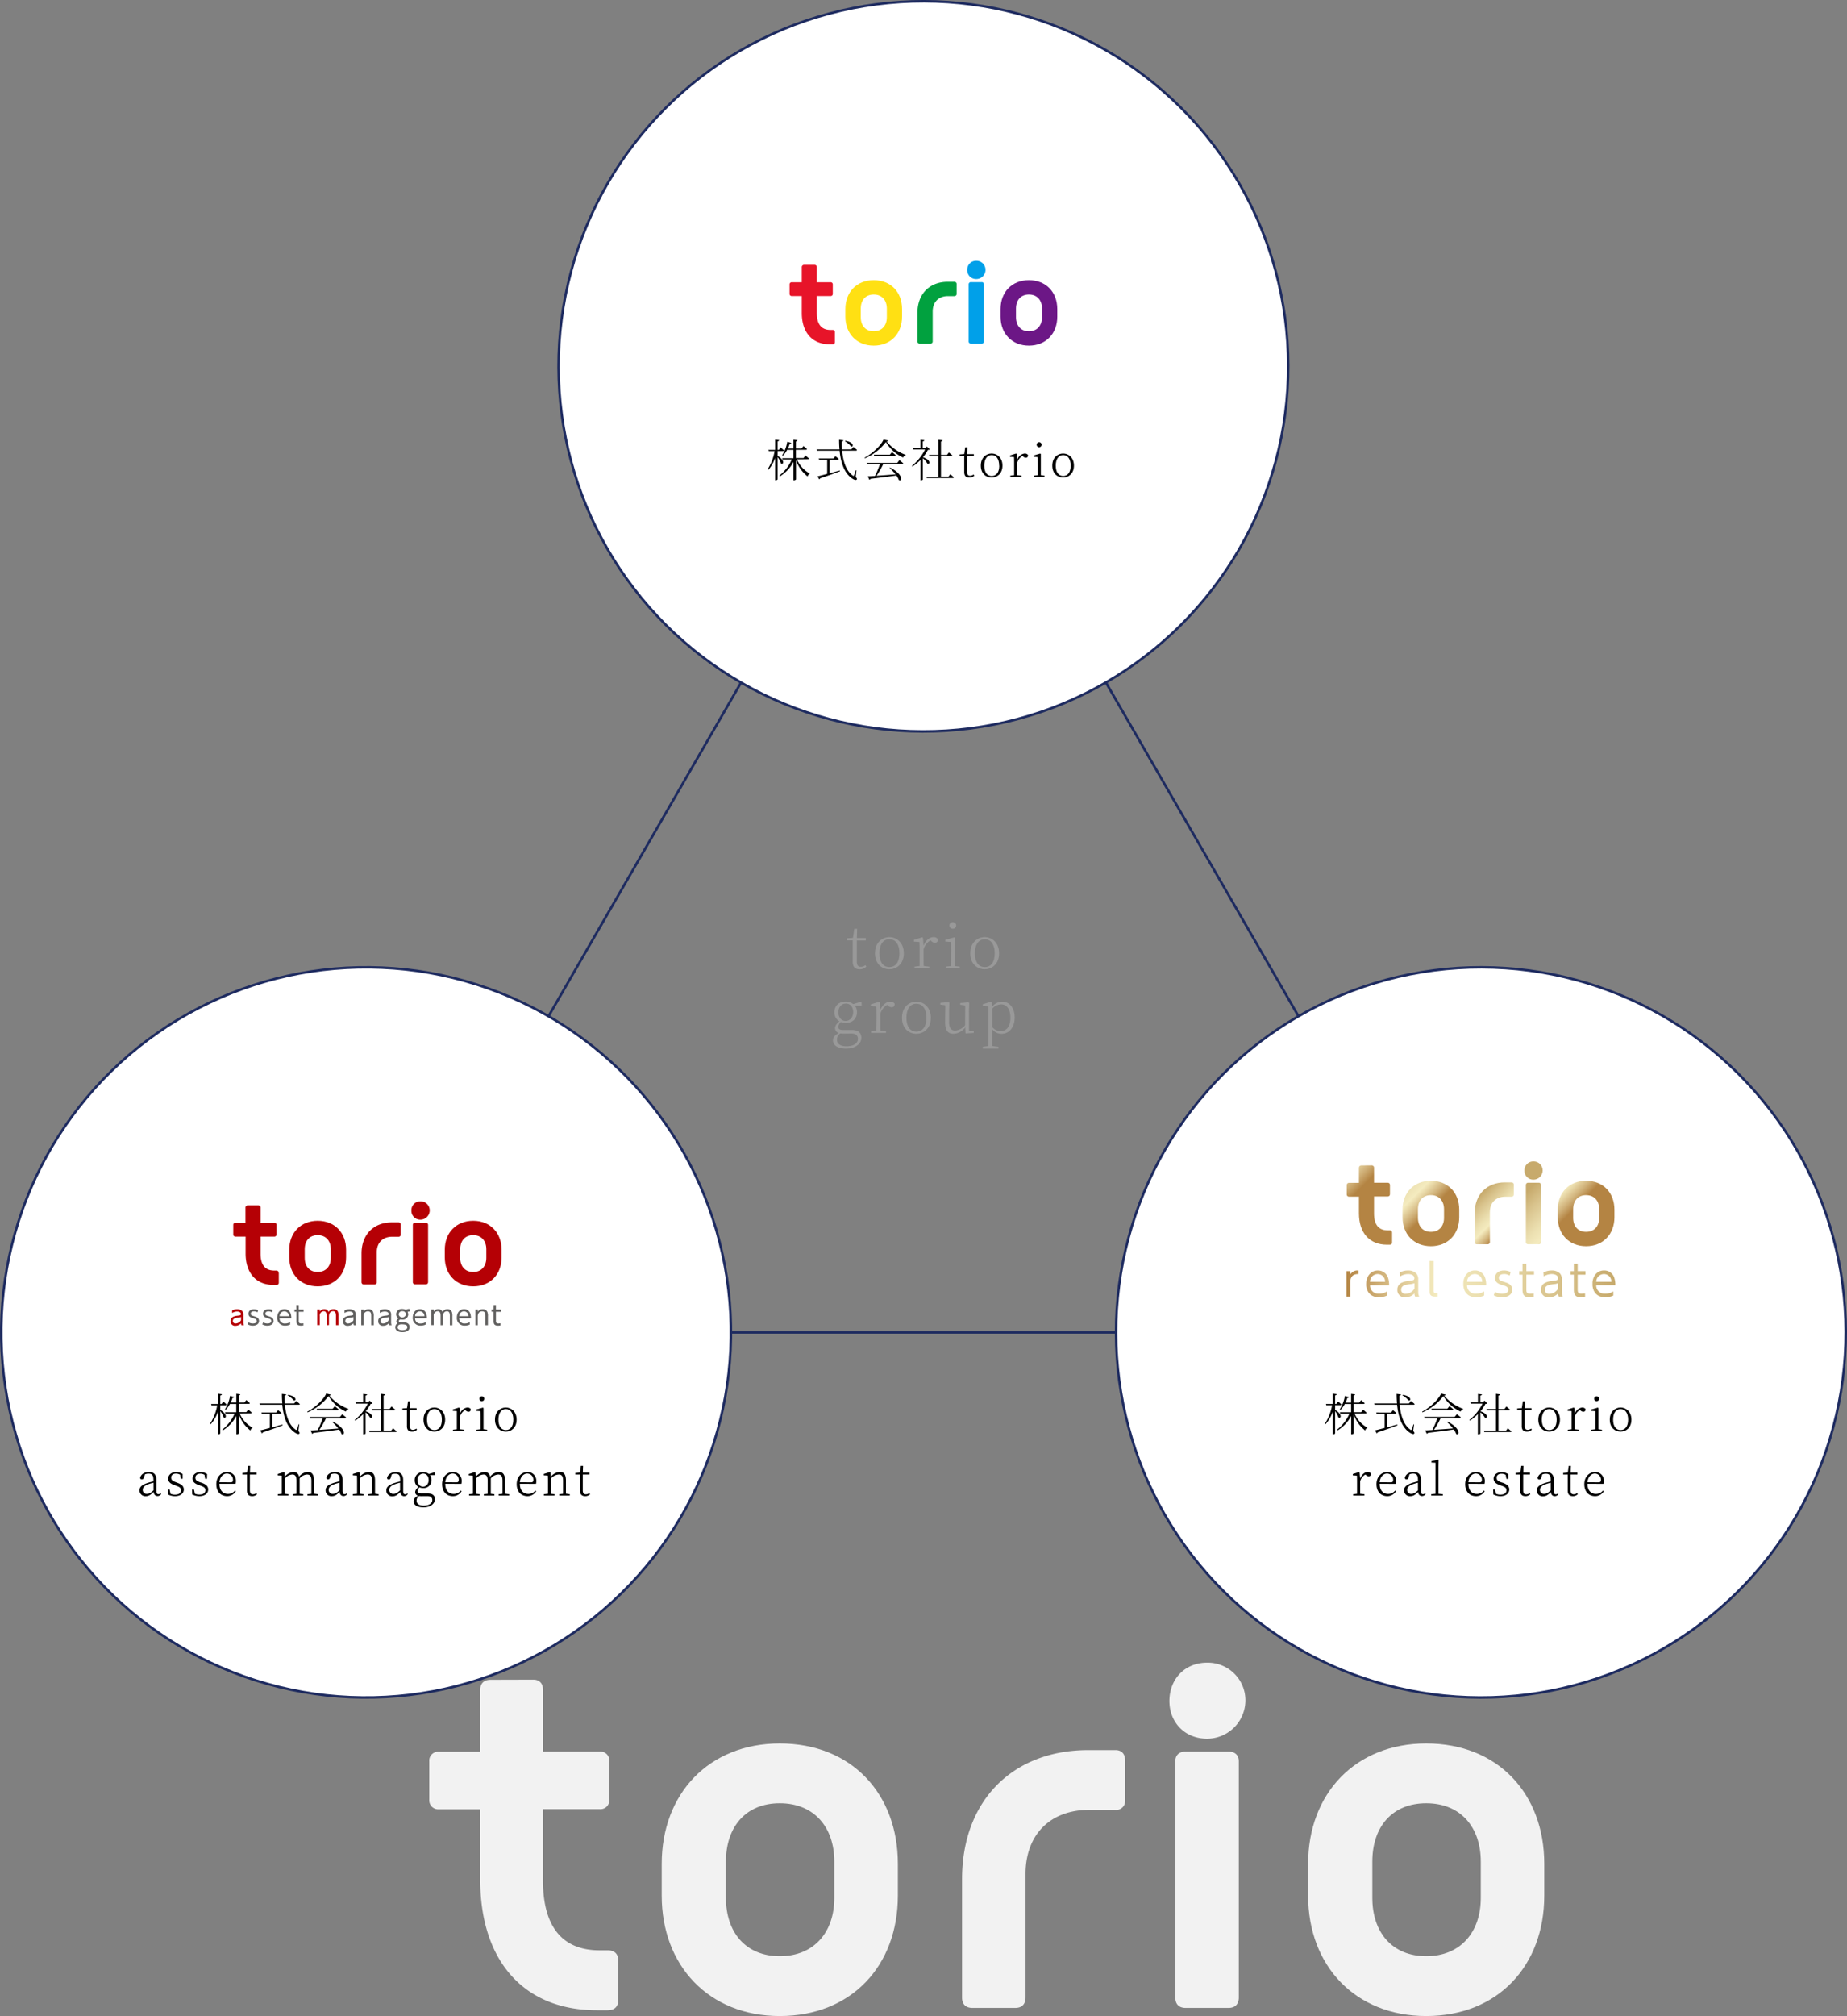
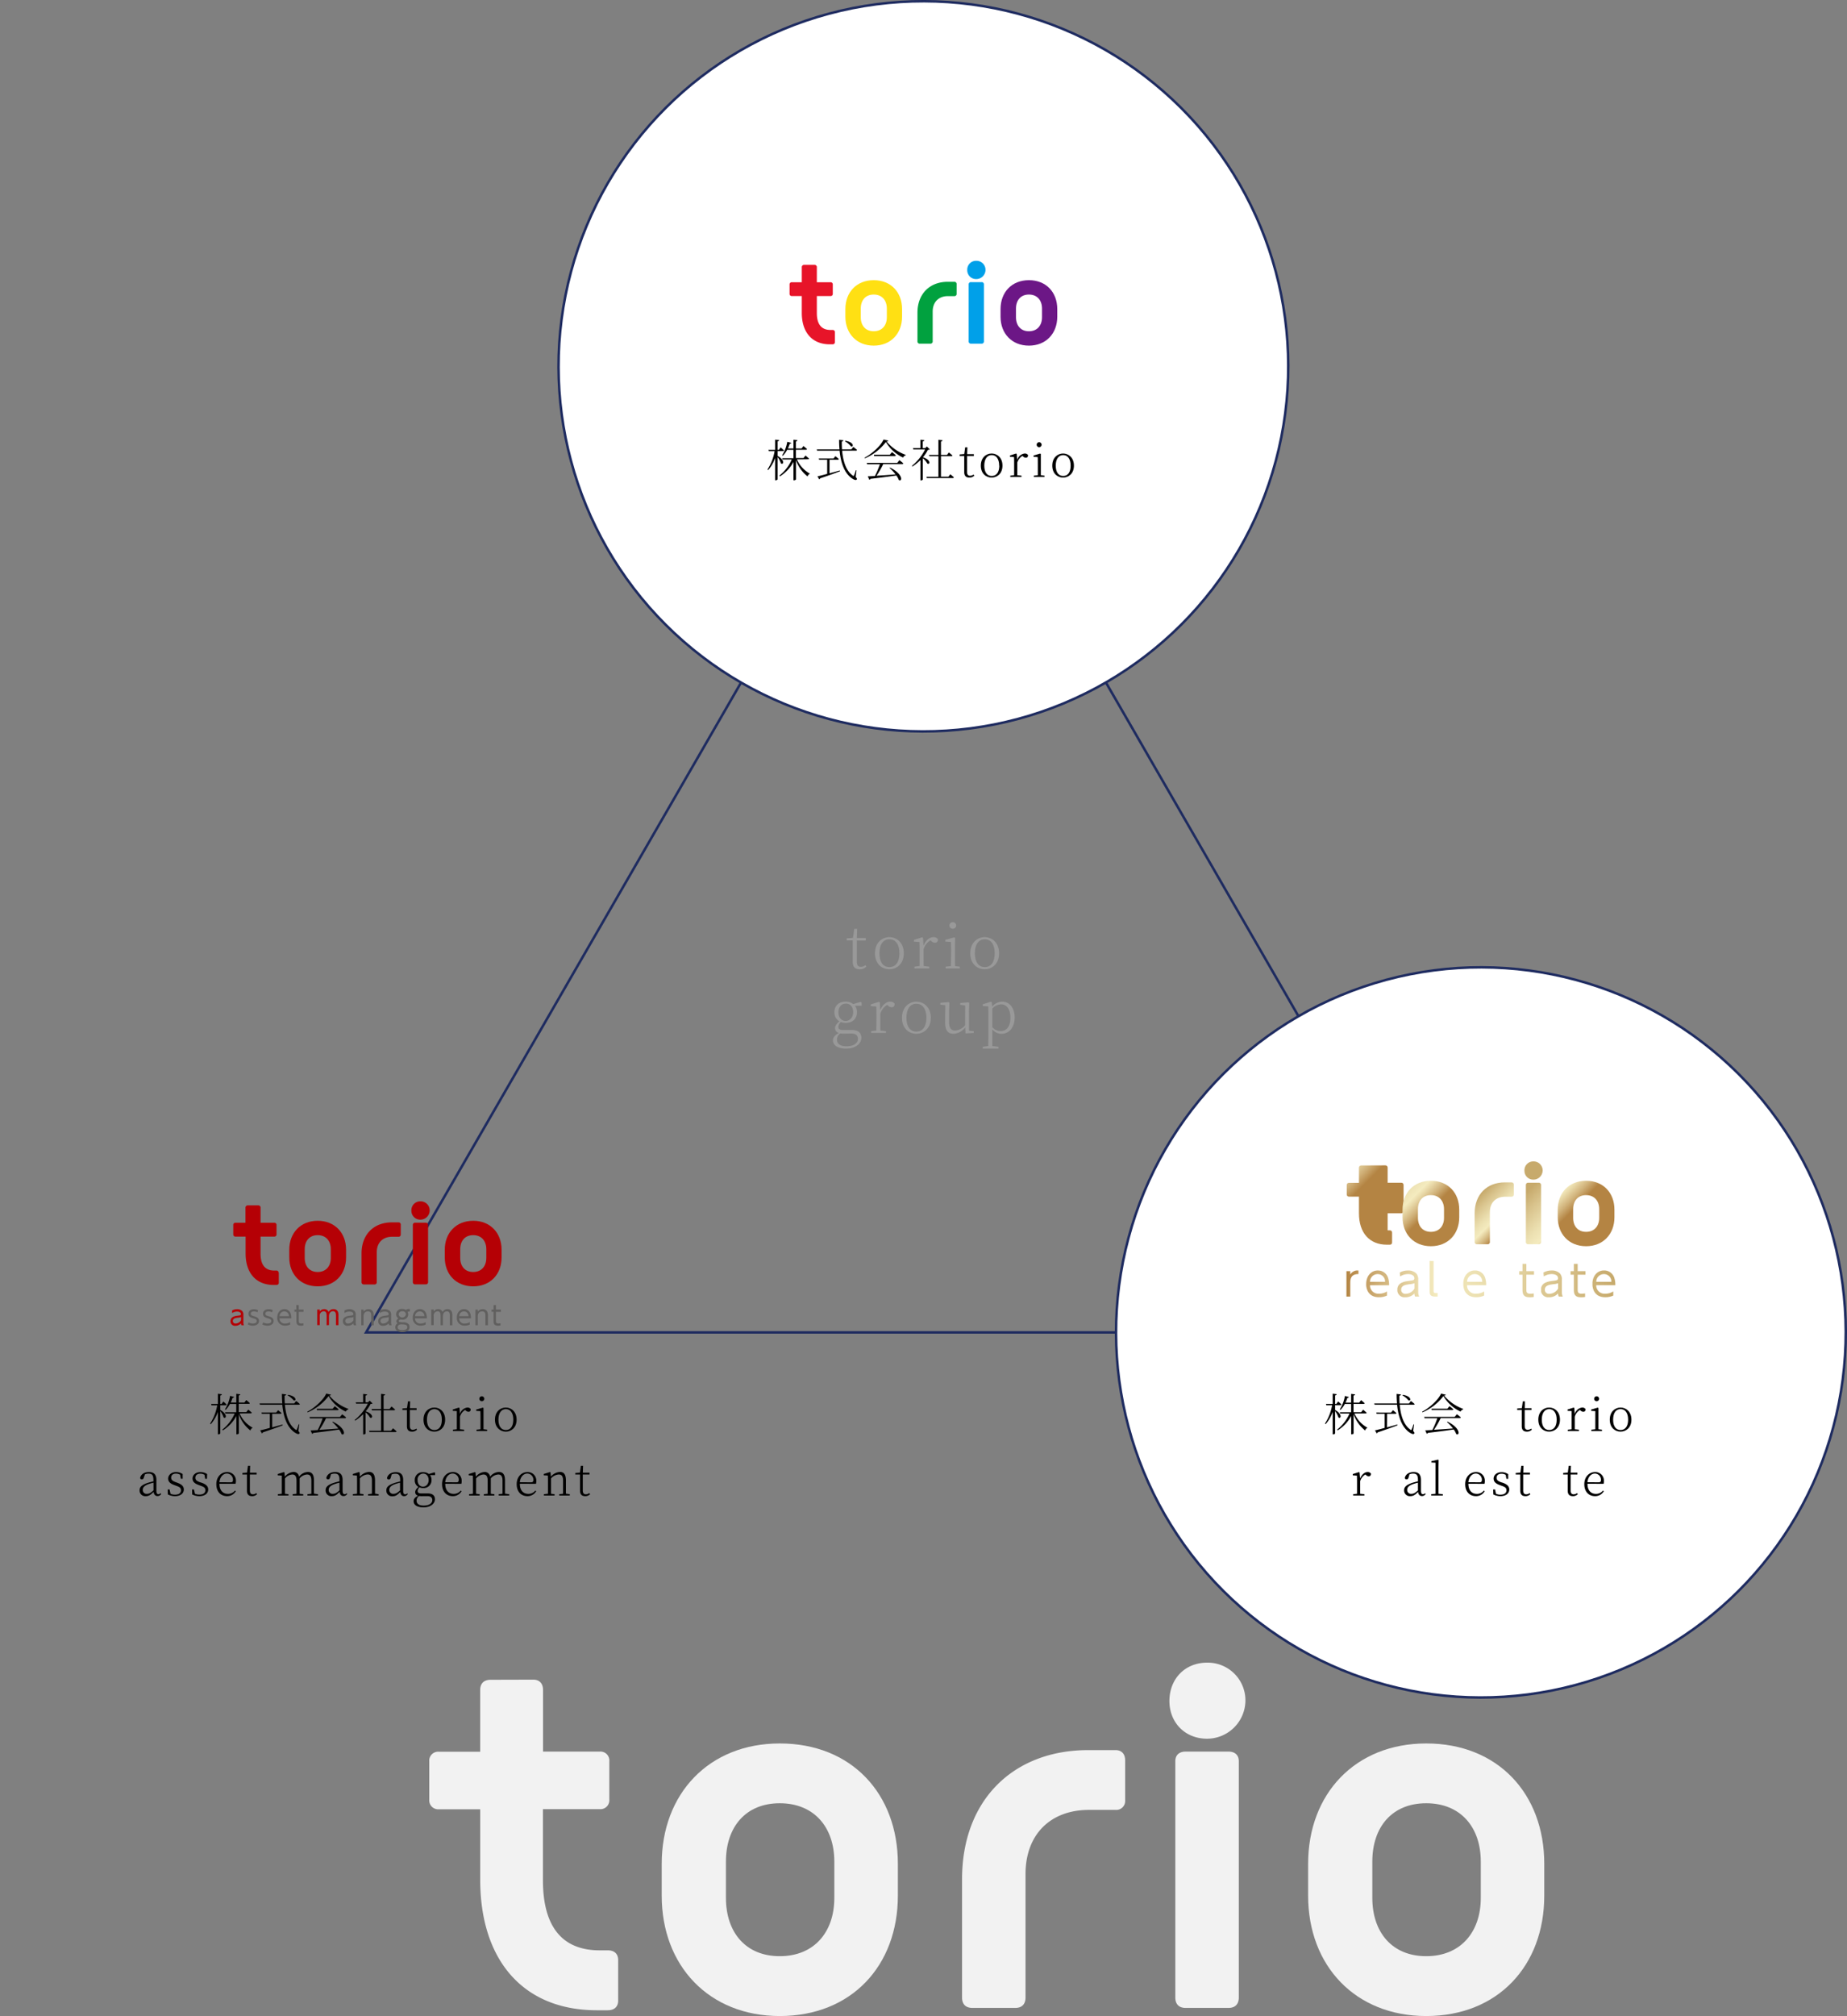
<svg xmlns="http://www.w3.org/2000/svg" xmlns:xlink="http://www.w3.org/1999/xlink" viewBox="0 0 744.87 812.52">
  <rect x="0" y="0" width="744.87" height="812.52" fill="#808080" stroke="none" />
  <defs>
    <style>.cls-1,.cls-3{fill:none;}.cls-2{fill:#f2f2f2;}.cls-3,.cls-4{stroke:#1e2b60;stroke-miterlimit:10;}.cls-4{fill:#fff;}.cls-5{fill:#999;}.cls-6{clip-path:url(#clip-path);}.cls-7{fill:url(#linear-gradient);}.cls-8{clip-path:url(#clip-path-2);}.cls-9{fill:url(#linear-gradient-2);}.cls-10{clip-path:url(#clip-path-3);}.cls-11{fill:url(#linear-gradient-3);}.cls-12{clip-path:url(#clip-path-4);}.cls-13{fill:url(#linear-gradient-4);}.cls-14{clip-path:url(#clip-path-5);}.cls-15{fill:url(#linear-gradient-5);}.cls-16{clip-path:url(#clip-path-6);}.cls-17{fill:url(#linear-gradient-6);}.cls-18{clip-path:url(#clip-path-7);}.cls-19{fill:url(#linear-gradient-7);}.cls-20{clip-path:url(#clip-path-8);}.cls-21{fill:url(#linear-gradient-8);}.cls-22{clip-path:url(#clip-path-9);}.cls-23{fill:url(#linear-gradient-9);}.cls-24{clip-path:url(#clip-path-10);}.cls-25{fill:url(#linear-gradient-10);}.cls-26{clip-path:url(#clip-path-11);}.cls-27{fill:url(#linear-gradient-11);}.cls-28{clip-path:url(#clip-path-12);}.cls-29{fill:url(#linear-gradient-12);}.cls-30{clip-path:url(#clip-path-13);}.cls-31{fill:url(#linear-gradient-13);}.cls-32{clip-path:url(#clip-path-14);}.cls-33{fill:url(#linear-gradient-14);}.cls-34{clip-path:url(#clip-path-15);}.cls-35{fill:url(#linear-gradient-15);}.cls-36{fill:#e71429;}.cls-37{fill:#ffe013;}.cls-38{fill:#01a13f;}.cls-39{fill:#00a0e9;}.cls-40{fill:#6c1786;}.cls-41{fill:#b50005;}.cls-42{fill:#605f5e;}</style>
    <clipPath id="clip-path">
-       <path class="cls-1" d="M549.05,469.71a.91.91,0,0,0-1,1v6h-4a.87.87,0,0,0-.93.93v3.71a.86.86,0,0,0,.93.93h4V489c0,7.86,4.21,12.65,11.29,12.65h1.07a.88.88,0,0,0,1-.93v-3.93a.88.88,0,0,0-1-.93h-.79c-3.64,0-5.49-2.29-5.49-6.79v-6.87h5.49a.86.86,0,0,0,.93-.93V477.6a.86.86,0,0,0-.93-.93h-5.49v-6a.89.89,0,0,0-.93-1Z" />
+       <path class="cls-1" d="M549.05,469.71a.91.91,0,0,0-1,1v6h-4a.87.87,0,0,0-.93.93v3.71a.86.86,0,0,0,.93.93h4V489c0,7.86,4.21,12.65,11.29,12.65h1.07a.88.88,0,0,0,1-.93v-3.93a.88.88,0,0,0-1-.93h-.79v-6.87h5.49a.86.86,0,0,0,.93-.93V477.6a.86.86,0,0,0-.93-.93h-5.49v-6a.89.89,0,0,0-.93-1Z" />
    </clipPath>
    <linearGradient id="linear-gradient" x1="172.32" y1="6928.15" x2="172.73" y2="6928.15" gradientTransform="matrix(0, -76.47, -76.47, 0, 530341.07, 13659.17)" gradientUnits="userSpaceOnUse">
      <stop offset="0" stop-color="#b48443" />
      <stop offset="0.13" stop-color="#d0b179" />
      <stop offset="0.27" stop-color="#eadbab" />
      <stop offset="0.33" stop-color="#f4ebbf" />
      <stop offset="0.49" stop-color="#ece0b1" />
      <stop offset="0.79" stop-color="#d8c28b" />
      <stop offset="1" stop-color="#c7aa6c" />
    </linearGradient>
    <clipPath id="clip-path-2">
      <path class="cls-1" d="M571.84,490.83v-3.51c0-3.36,1.93-5.65,5.22-5.65s5.29,2.29,5.29,5.65v3.51c0,3.36-2,5.64-5.29,5.64s-5.22-2.28-5.22-5.64m-6.21-3.3v3.08c0,6.79,4.57,11.65,11.43,11.65s11.43-4.86,11.43-11.65v-3.08c0-6.79-4.5-11.64-11.43-11.64s-11.43,4.85-11.43,11.64" />
    </clipPath>
    <linearGradient id="linear-gradient-2" x1="184.77" y1="6914.83" x2="185.18" y2="6914.83" gradientTransform="matrix(0, -62.86, -62.86, 0, 435270.45, 12104.78)" xlink:href="#linear-gradient" />
    <clipPath id="clip-path-3">
      <path class="cls-1" d="M606.92,476.53c-7.21,0-12.21,4.78-12.21,12.5v11.44a.9.9,0,0,0,1,1h4.14a.91.91,0,0,0,1-1V488.53c0-3.86,2.43-6.21,6.15-6.21h2.57a.87.87,0,0,0,.93-.93v-3.86a.89.89,0,0,0-.93-1Z" />
    </clipPath>
    <linearGradient id="linear-gradient-3" x1="221.41" y1="6875.06" x2="221.82" y2="6875.06" gradientTransform="matrix(0, -41.09, -41.09, 0, 283112.39, 9594.05)" xlink:href="#linear-gradient" />
    <clipPath id="clip-path-4">
      <path class="cls-1" d="M616.36,476.67a.88.88,0,0,0-1,.93v22.87a.9.9,0,0,0,1,1h4.14a.91.91,0,0,0,1-1V477.6a.89.89,0,0,0-1-.93Zm-1.58-4.89a3.54,3.54,0,0,0,3.65,3.65,3.72,3.72,0,0,0,3.71-3.65,3.64,3.64,0,0,0-3.71-3.71,3.55,3.55,0,0,0-3.65,3.71" />
    </clipPath>
    <linearGradient id="linear-gradient-4" x1="183.36" y1="6917.78" x2="183.77" y2="6917.78" gradientTransform="matrix(0, -64.77, -64.77, 0, 448688.89, 12381.33)" xlink:href="#linear-gradient" />
    <clipPath id="clip-path-5">
      <path class="cls-1" d="M634.43,490.83v-3.51c0-3.36,1.93-5.65,5.22-5.65s5.29,2.29,5.29,5.65v3.51c0,3.36-2,5.64-5.29,5.64s-5.22-2.28-5.22-5.64m-6.21-3.3v3.08c0,6.79,4.57,11.65,11.43,11.65s11.43-4.86,11.43-11.65v-3.08c0-6.79-4.5-11.64-11.43-11.64s-11.43,4.85-11.43,11.64" />
    </clipPath>
    <linearGradient id="linear-gradient-5" x1="185.78" y1="6915.84" x2="186.19" y2="6915.84" gradientTransform="matrix(0, -62.86, -62.86, 0, 435372.21, 12164.79)" xlink:href="#linear-gradient" />
    <clipPath id="clip-path-6">
      <path class="cls-1" d="M544.54,513.67v-1.36H543v10.26h1.55v-5.79c0-2.26,1.08-3.34,3.31-3.3V512h-.09a3.51,3.51,0,0,0-3.22,1.64" />
    </clipPath>
    <linearGradient id="linear-gradient-6" x1="118" y1="7015.47" x2="118.42" y2="7015.47" gradientTransform="matrix(264.73, 0, 0, -264.73, -30695.48, 1857703.81)" xlink:href="#linear-gradient" />
    <clipPath id="clip-path-7">
      <path class="cls-1" d="M555.6,513.48a3,3,0,0,1,3,3.13h-6.11a3.1,3.1,0,0,1,3.08-3.13m-4.63,4c0,2.25,1.06,5.35,5.2,5.35a7.57,7.57,0,0,0,3.22-.67v-1.67a5.73,5.73,0,0,1-3.22.91A3.33,3.33,0,0,1,552.5,518h7.71a9,9,0,0,0-.48-3.2,4.25,4.25,0,0,0-4.06-2.77c-2.65,0-4.7,2.14-4.7,5.47" />
    </clipPath>
    <linearGradient id="linear-gradient-7" x1="118" y1="7015.46" x2="118.41" y2="7015.46" gradientTransform="matrix(264.73, 0, 0, -264.73, -30695.48, 1857703.81)" xlink:href="#linear-gradient" />
    <clipPath id="clip-path-8">
      <path class="cls-1" d="M565.07,519.8c0-1.71,1.68-2,3.19-2.2a7.1,7.1,0,0,0,2.18-.41v2.14a4.22,4.22,0,0,1-3.56,2.12,1.61,1.61,0,0,1-1.81-1.65m-.55-6.92.13,1.55a6,6,0,0,1,3.17-.95c1.31,0,2.58.48,2.58,1.67,0,.83-.5.89-2,1.06-1.77.21-4.89.57-4.89,3.64a2.92,2.92,0,0,0,3.24,3,4.87,4.87,0,0,0,3.67-1.55,2.63,2.63,0,0,0,.28,1.27h1.64a4.09,4.09,0,0,1-.38-1.94v-4.7a3.64,3.64,0,0,0-.7-2.61,4.61,4.61,0,0,0-3.45-1.29,6.65,6.65,0,0,0-3.32.85" />
    </clipPath>
    <linearGradient id="linear-gradient-8" x1="118" y1="7015.46" x2="118.41" y2="7015.46" gradientTransform="matrix(264.73, 0, 0, -264.73, -30695.48, 1857703.81)" xlink:href="#linear-gradient" />
    <clipPath id="clip-path-9">
      <path class="cls-1" d="M576.57,508.2v12.08c0,1.1,0,2.29,2.26,2.29h1v-1.43H579c-.84,0-.84-.45-.84-.91v-12Z" />
    </clipPath>
    <linearGradient id="linear-gradient-9" x1="118" y1="7015.47" x2="118.42" y2="7015.47" gradientTransform="matrix(264.73, 0, 0, -264.73, -30695.48, 1857703.81)" xlink:href="#linear-gradient" />
    <clipPath id="clip-path-10">
      <path class="cls-1" d="M594.76,513.48a3,3,0,0,1,3,3.13h-6.11a3.11,3.11,0,0,1,3.08-3.13m-4.63,4c0,2.25,1.06,5.35,5.21,5.35a7.66,7.66,0,0,0,3.22-.67v-1.67a5.73,5.73,0,0,1-3.22.91,3.33,3.33,0,0,1-3.68-3.42h7.72a8.79,8.79,0,0,0-.49-3.2,4.24,4.24,0,0,0-4.06-2.77c-2.64,0-4.7,2.14-4.7,5.47" />
    </clipPath>
    <linearGradient id="linear-gradient-10" x1="118" y1="7015.46" x2="118.41" y2="7015.46" gradientTransform="matrix(264.73, 0, 0, -264.73, -30695.48, 1857703.81)" xlink:href="#linear-gradient" />
    <clipPath id="clip-path-11">
-       <path class="cls-1" d="M602.9,515c0,2,1.61,2.54,3.22,3,1,.29,2.17.62,2.17,1.77,0,1.66-2.17,1.66-2.54,1.66a5.84,5.84,0,0,1-2.84-.73l-.52,1.34a7.08,7.08,0,0,0,3.33.82c1.82,0,4.14-.75,4.14-3.1,0-2.06-1.77-2.62-2.92-3-1.92-.59-2.49-.79-2.49-1.83s1.11-1.46,2.09-1.46a4.21,4.21,0,0,1,2.28.62l.4-1.42a6,6,0,0,0-2.7-.65c-1.95,0-3.62,1.06-3.62,3" />
-     </clipPath>
+       </clipPath>
    <linearGradient id="linear-gradient-11" x1="118" y1="7015.46" x2="118.41" y2="7015.46" gradientTransform="matrix(264.73, 0, 0, -264.73, -30695.48, 1857703.81)" xlink:href="#linear-gradient" />
    <clipPath id="clip-path-12">
      <path class="cls-1" d="M614,509.37v2.94h-1.32v1.44H614v5.86c0,1.53.07,3.24,2.91,3.24a11,11,0,0,0,1.62-.13V521.3a11.26,11.26,0,0,1-1.4.12c-1.58,0-1.58-.86-1.58-1.81v-5.86h3.12v-1.44h-3.12v-2.94Z" />
    </clipPath>
    <linearGradient id="linear-gradient-12" x1="118" y1="7015.47" x2="118.41" y2="7015.47" gradientTransform="matrix(264.73, 0, 0, -264.73, -30695.48, 1857703.81)" xlink:href="#linear-gradient" />
    <clipPath id="clip-path-13">
      <path class="cls-1" d="M623,519.8c0-1.71,1.68-2,3.19-2.2a7.1,7.1,0,0,0,2.18-.41v2.14a4.21,4.21,0,0,1-3.55,2.12A1.62,1.62,0,0,1,623,519.8m-.55-6.92.14,1.55a5.94,5.94,0,0,1,3.17-.95c1.3,0,2.57.48,2.57,1.67,0,.83-.5.89-2,1.06-1.78.21-4.9.57-4.9,3.64a2.92,2.92,0,0,0,3.24,3,4.9,4.9,0,0,0,3.68-1.55,2.54,2.54,0,0,0,.27,1.27h1.64a4,4,0,0,1-.38-1.94v-4.7a3.59,3.59,0,0,0-.7-2.61,4.61,4.61,0,0,0-3.45-1.29,6.65,6.65,0,0,0-3.32.85" />
    </clipPath>
    <linearGradient id="linear-gradient-13" x1="118" y1="7015.46" x2="118.41" y2="7015.46" gradientTransform="matrix(264.73, 0, 0, -264.73, -30695.48, 1857703.81)" xlink:href="#linear-gradient" />
    <clipPath id="clip-path-14">
      <path class="cls-1" d="M634.71,509.37v2.94h-1.32v1.44h1.32v5.86c0,1.53.07,3.24,2.91,3.24a11.17,11.17,0,0,0,1.62-.13V521.3a11.3,11.3,0,0,1-1.39.12c-1.59,0-1.59-.86-1.59-1.81v-5.86h3.12v-1.44h-3.12v-2.94Z" />
    </clipPath>
    <linearGradient id="linear-gradient-14" x1="118" y1="7015.47" x2="118.41" y2="7015.47" gradientTransform="matrix(264.73, 0, 0, -264.73, -30695.48, 1857703.81)" xlink:href="#linear-gradient" />
    <clipPath id="clip-path-15">
      <path class="cls-1" d="M646.85,513.48a3,3,0,0,1,3,3.13h-6.11a3.1,3.1,0,0,1,3.08-3.13m-4.63,4c0,2.25,1.06,5.35,5.2,5.35a7.62,7.62,0,0,0,3.22-.67v-1.67a5.73,5.73,0,0,1-3.22.91,3.33,3.33,0,0,1-3.67-3.42h7.72a8.79,8.79,0,0,0-.49-3.2,4.25,4.25,0,0,0-4.06-2.77c-2.65,0-4.7,2.14-4.7,5.47" />
    </clipPath>
    <linearGradient id="linear-gradient-15" x1="118" y1="7015.46" x2="118.41" y2="7015.46" gradientTransform="matrix(264.73, 0, 0, -264.73, -30695.48, 1857703.81)" xlink:href="#linear-gradient" />
  </defs>
  <title>synergy_triangle_figure_pc</title>
  <g id="レイヤー_2" data-name="レイヤー 2">
    <g id="_1" data-name="1">
      <path class="cls-2" d="M197.83,677c-2.68,0-4.18,1.48-4.18,4.16v24.83H177a3.59,3.59,0,0,0-3.88,3.86v15.47a3.6,3.6,0,0,0,3.88,3.87h16.66v28.32c0,32.75,17.56,52.68,47,52.68h4.47c2.69,0,4.17-1.49,4.17-3.87V789.91c0-2.38-1.48-3.87-4.17-3.87h-3.27c-15.17,0-22.9-9.54-22.9-28.28V729.14h22.9a3.59,3.59,0,0,0,3.87-3.87V709.8a3.58,3.58,0,0,0-3.87-3.86H219V681.11c0-2.68-1.51-4.16-3.88-4.16Z" />
      <path class="cls-2" d="M292.76,764.9V750.28c0-14,8-23.52,21.71-23.52s22,9.52,22,23.52V764.9c0,14-8.34,23.5-22,23.5s-21.71-9.51-21.71-23.5m-25.9-13.73V764c0,28.28,19.06,48.52,47.61,48.52,28.88,0,47.63-20.24,47.63-48.52V751.17c0-28.28-18.75-48.51-47.63-48.51-28.55,0-47.61,20.23-47.61,48.51" />
      <path class="cls-2" d="M438.87,705.34c-30.05,0-50.89,19.93-50.89,52.09v47.64c0,2.69,1.49,4.18,4.19,4.18h17.25c2.67,0,4.16-1.49,4.16-4.18V755.33c0-16.07,10.12-25.89,25.6-25.89h10.71a3.6,3.6,0,0,0,3.87-3.87V709.5c0-2.67-1.49-4.16-3.87-4.16Z" />
      <path class="cls-2" d="M478.16,705.94c-2.68,0-4.17,1.47-4.17,3.86v95.27c0,2.69,1.49,4.18,4.17,4.18h17.26c2.67,0,4.17-1.49,4.17-4.18V709.8c0-2.39-1.5-3.86-4.17-3.86Zm-6.55-20.37c0,8.63,6.26,15.18,15.18,15.18a15.5,15.5,0,0,0,15.47-15.18,15.18,15.18,0,0,0-15.47-15.47c-8.92,0-15.18,6.55-15.18,15.47" />
      <path class="cls-2" d="M553.44,764.9V750.28c0-14,8-23.52,21.74-23.52s22,9.52,22,23.52V764.9c0,14-8.34,23.5-22,23.5s-21.74-9.51-21.74-23.5m-25.89-13.73V764c0,28.28,19.06,48.52,47.63,48.52,28.86,0,47.6-20.24,47.6-48.52V751.17c0-28.28-18.74-48.51-47.6-48.51-28.57,0-47.63,20.23-47.63,48.51" />
      <polygon class="cls-3" points="147.64 537 372.44 147.64 597.23 537 147.64 537" />
      <circle class="cls-4" cx="372.4" cy="147.64" r="147.14" transform="translate(4.67 306.57) rotate(-45)" />
-       <circle class="cls-4" cx="147.64" cy="537" r="147.14" transform="translate(-111.87 44.23) rotate(-12.4)" />
      <circle class="cls-4" cx="597.23" cy="537" r="147.14" transform="translate(-204.79 579.59) rotate(-45)" />
      <path class="cls-5" d="M349.38,389.56a3.53,3.53,0,0,1-2.71,1.08c-1.87,0-2.81-1-2.76-3.08,0-.55,0-1.08,0-2V379h-2.45v-.82L344,378l.51-3.63h1.17l-.12,3.67h3.6v1h-3.62v8.49c0,1.52.58,2.14,1.61,2.14A3.13,3.13,0,0,0,349,389Z" />
      <path class="cls-5" d="M352.86,384.2c0-4.34,2.91-6.5,5.81-6.5s5.83,2.16,5.83,6.5-2.92,6.44-5.83,6.44S352.86,388.57,352.86,384.2Zm9.87,0c0-3.57-1.56-5.66-4.06-5.66s-4,2.09-4,5.66,1.51,5.57,4,5.57S362.73,387.8,362.73,384.2Z" />
      <path class="cls-5" d="M372.45,381.15c.81-2.11,2.4-3.45,4-3.45a2,2,0,0,1,1.8.84c0,.91-.36,1.41-1.22,1.41a2,2,0,0,1-1.47-.72l-.31-.24a6.09,6.09,0,0,0-2.78,3.63v2.23c0,1.25,0,3.14.05,4.49l2.25.26v.7h-6v-.7l2.09-.26c0-1.32,0-3.24,0-4.49v-1.3c0-1.58,0-2.76-.07-3.91l-2.21-.14v-.7l3.34-1.05.31.24Z" />
      <path class="cls-5" d="M387.09,389.6v.7h-5.72v-.7l2.14-.26c0-1.32.05-3.24.05-4.49v-1.32c0-1.51,0-2.62-.07-3.89l-2.24-.17v-.69l3.61-1,.31.24-.05,3.28v3.58c0,1.25,0,3.17.05,4.49ZM382.89,373a1.28,1.28,0,0,1,1.34-1.32A1.3,1.3,0,0,1,385.6,373a1.31,1.31,0,0,1-1.37,1.3A1.29,1.29,0,0,1,382.89,373Z" />
      <path class="cls-5" d="M391.29,384.2c0-4.34,2.9-6.5,5.81-6.5s5.83,2.16,5.83,6.5-2.93,6.44-5.83,6.44S391.29,388.57,391.29,384.2Zm9.86,0c0-3.57-1.56-5.66-4-5.66s-4,2.09-4,5.66,1.52,5.57,4,5.57S401.15,387.8,401.15,384.2Z" />
      <path class="cls-5" d="M347.52,405.33l-2.73,0a4.22,4.22,0,0,1,.81,2.66c0,2.66-1.92,4.27-4.51,4.27a5.19,5.19,0,0,1-2-.36,3,3,0,0,0-1,1.95c0,.79.48,1.27,1.92,1.27h3.55c2.55,0,3.82,1.15,3.82,3.17s-2,4.32-6.12,4.32c-3.55,0-5.33-1.39-5.33-3.31,0-1.23.79-2.14,2.42-3a1.9,1.9,0,0,1-1.58-1.87c0-.91.5-1.73,1.73-2.83a4,4,0,0,1-2-3.65c0-2.66,1.89-4.27,4.51-4.27a4.74,4.74,0,0,1,3.07,1l3-.89.38.26Zm-7.27,11.26a8.23,8.23,0,0,1-1.37-.1,3.07,3.07,0,0,0-1.34,2.5c0,1.8,1.46,2.69,3.79,2.69,3.07,0,4.66-1.32,4.66-3,0-1.2-.7-2.13-2.67-2.13Zm3.82-8.67c0-2.06-1.15-3.45-2.95-3.45s-3,1.46-3,3.5,1.15,3.5,2.9,3.5S344.07,410,344.07,407.92Z" />
      <path class="cls-5" d="M355,407.15c.82-2.11,2.4-3.45,4-3.45a2,2,0,0,1,1.8.84c0,.91-.36,1.41-1.23,1.41a2,2,0,0,1-1.46-.72l-.31-.24a6.13,6.13,0,0,0-2.79,3.63v2.23c0,1.25,0,3.14.05,4.49l2.26.26v.7h-6v-.7l2.09-.26c0-1.32.05-3.24.05-4.49v-1.3c0-1.58,0-2.76-.07-3.91l-2.21-.14v-.7l3.34-1.05.31.24Z" />
      <path class="cls-5" d="M363.75,410.2c0-4.34,2.9-6.5,5.8-6.5s5.84,2.16,5.84,6.5-2.93,6.44-5.84,6.44S363.75,414.57,363.75,410.2Zm9.86,0c0-3.57-1.56-5.66-4.06-5.66s-4,2.09-4,5.66,1.52,5.57,4,5.57S373.61,413.8,373.61,410.2Z" />
      <path class="cls-5" d="M392.69,415.6v.7l-3.31.19-.14-2.42a6.13,6.13,0,0,1-4.69,2.57c-2.2,0-3.43-1.23-3.4-4.76l.07-6.72-2-.29v-.69l3.41-.29.24.29-.12,3.6v4c0,2.64.84,3.55,2.45,3.55a5.52,5.52,0,0,0,4-2.09l.05-8-2-.29v-.69l3.36-.29.26.29-.09,3.6v7.56Z" />
      <path class="cls-5" d="M400.13,405.71a5.29,5.29,0,0,1,4.08-2c2.88,0,5,2.49,5,6.38s-2.21,6.56-5.28,6.56a4.67,4.67,0,0,1-3.74-1.81v2.24c0,1.39,0,3.07,0,4.51l2.48.29v.72h-6.32v-.72l2.21-.29c0-1.42.05-3.07.05-4.46V409.6c0-1.61,0-2.81-.07-4l-2.21-.14v-.7l3.31-1.05.34.24Zm.07,8.31a4.5,4.5,0,0,0,3.39,1.54c2.09,0,3.89-1.57,3.89-5.36,0-3.57-1.56-5.42-3.75-5.42a5,5,0,0,0-3.53,1.68Z" />
      <path d="M313.6,183.75c3.15,1.76,2.32,3.76,1.33,3a9,9,0,0,0-1.33-2.56v9c0,.14-.4.38-.76.38h-.22v-9a15.35,15.35,0,0,1-2.84,4.9l-.27-.24a19.75,19.75,0,0,0,2.88-7.4h-2.34l-.15-.52h2.72v-4.12l1.62.2c-.05.25-.19.41-.64.48v3.44h.5l.72-1a15.57,15.57,0,0,1,1.31,1.21c0,.19-.19.28-.43.28h-2.1Zm7.79,1.4a12,12,0,0,0,5.15,5.69l-.05.2a1.26,1.26,0,0,0-.78,1,14.25,14.25,0,0,1-4.7-6.6v7.74c0,.16-.41.39-.77.39H320v-7.4a15.44,15.44,0,0,1-5.45,5.8l-.24-.29a16.56,16.56,0,0,0,5-6.5h-3.74l-.14-.52H320V181.3h-2.56a9.45,9.45,0,0,1-1.74,2.4l-.27-.18a15.19,15.19,0,0,0,2.07-5.46l1.6.43c-.05.22-.25.36-.61.36a14.9,14.9,0,0,1-.76,1.91H320v-3.53l1.6.2c-.05.23-.19.41-.63.49v2.84h2.29l.76-1s.9.7,1.42,1.22c0,.2-.22.29-.47.29h-4v3.33h3.07l.79-1s.88.7,1.42,1.22c0,.2-.2.27-.45.27Z" />
      <path d="M345.1,192.23c.52.59.58.83.43,1-.36.52-1.37,0-2.18-.6-2.93-2.19-4.28-6.23-4.75-11h-9.06l-.16-.52h9.18c-.11-1.25-.16-2.54-.16-3.86l1.73.22c0,.2-.2.41-.65.48,0,1,0,2.11.09,3.16h3.78l.79-1s.92.71,1.5,1.25c-.05.18-.23.27-.49.27h-5.54c.38,4.21,1.55,8.08,4.26,10,.29.29.42.27.58-.09a16.22,16.22,0,0,0,.7-2l.26,0Zm-10.57-1.48c1.3-.34,2.7-.73,4.14-1.13l.09.32c-1.93.72-4.54,1.7-8,2.83a.76.76,0,0,1-.36.43l-.72-1.22c.81-.16,2.21-.52,3.91-1v-5.69h-3.25l-.14-.51h5.94l.76-.93s.86.66,1.4,1.17c-.05.18-.19.27-.45.27h-3.31Zm6.41-13.1c3.69.59,3.31,2.71,2.21,2.23a7.59,7.59,0,0,0-2.39-2Z" />
      <path d="M358.26,177.59c-.06.22-.27.31-.71.34a17.83,17.83,0,0,0,7.65,5.37l0,.27a1.34,1.34,0,0,0-1,.85,15.82,15.82,0,0,1-6.93-6.27,21,21,0,0,1-8.46,6.57l-.13-.27c3-1.55,6.65-4.9,7.64-7.31Zm4.46,7.87s1,.74,1.57,1.3a.44.44,0,0,1-.47.28H356.2a35.24,35.24,0,0,1-2.7,4.7c2.14-.12,4.83-.32,7.67-.54a20.32,20.32,0,0,0-2.41-2.59l.2-.16c5.51,2.74,4.9,5.87,3.51,5a6.58,6.58,0,0,0-1-1.82c-2.56.38-5.92.83-10.42,1.35a.62.62,0,0,1-.46.38l-.63-1.39c.71,0,1.7-.07,2.89-.14a35.48,35.48,0,0,0,2-4.74H349.7l-.16-.54h12.32Zm-3-3.24s.95.72,1.55,1.28c0,.2-.22.29-.47.29h-8.25l-.12-.54h6.44Z" />
      <path d="M375,181.14a1.56,1.56,0,0,1-.79.16,14.89,14.89,0,0,1-2,3c3.39,1.06,2.83,3.13,1.77,2.52a7,7,0,0,0-1.82-2.12v8.55c0,.11-.33.36-.8.36h-.16v-8.19A19.29,19.29,0,0,1,368,188l-.26-.24a19.85,19.85,0,0,0,5.32-6.6h-4.72l-.16-.55h3v-3.38l1.6.2c0,.23-.23.41-.67.47v2.71h1l.7-.66Zm8.25,10s.88.72,1.44,1.24c-.05.2-.22.29-.47.29H373.77l-.14-.52h4.82v-8.27h-3.67l-.15-.52h3.82v-6.1l1.66.19c-.06.26-.22.44-.63.49v5.42h2.41l.77-1s.89.7,1.45,1.22c-.06.2-.22.27-.47.27h-4.16v8.27h3Z" />
      <path d="M392.94,191.67a2.65,2.65,0,0,1-2,.81c-1.41,0-2.11-.75-2.08-2.3,0-.42,0-.81,0-1.48v-4.93H387v-.61l1.87-.17.38-2.72h.88l-.09,2.76h2.7v.74H390v6.37c0,1.14.43,1.6,1.21,1.6a2.36,2.36,0,0,0,1.38-.48Z" />
      <path d="M395.55,187.66c0-3.26,2.18-4.88,4.36-4.88s4.37,1.62,4.37,4.88-2.2,4.82-4.37,4.82S395.55,190.93,395.55,187.66Zm7.4,0c0-2.69-1.17-4.25-3-4.25s-3,1.56-3,4.25,1.14,4.17,3,4.17S403,190.36,403,187.66Z" />
      <path d="M410.24,185.37a3.57,3.57,0,0,1,3-2.59,1.51,1.51,0,0,1,1.35.63c0,.68-.27,1.06-.92,1.06a1.55,1.55,0,0,1-1.1-.54l-.23-.18a4.56,4.56,0,0,0-2.09,2.72v1.67c0,.94,0,2.36,0,3.37l1.7.2v.52h-4.52v-.52l1.56-.2c0-1,0-2.43,0-3.37v-1c0-1.19,0-2.07-.05-2.93l-1.66-.11v-.52l2.5-.8.24.18Z" />
      <path d="M421.22,191.71v.52h-4.29v-.52l1.61-.2c0-1,0-2.43,0-3.37v-1c0-1.13,0-2-.05-2.91l-1.68-.13v-.52l2.7-.78.24.18,0,2.47v2.68c0,.94,0,2.38,0,3.37Zm-3.15-12.48a1,1,0,0,1,1-1,1,1,0,1,1,0,2A1,1,0,0,1,418.07,179.23Z" />
      <path d="M424.37,187.66c0-3.26,2.17-4.88,4.35-4.88s4.38,1.62,4.38,4.88-2.2,4.82-4.38,4.82S424.37,190.93,424.37,187.66Zm7.4,0c0-2.69-1.17-4.25-3-4.25s-3,1.56-3,4.25,1.13,4.17,3,4.17S431.77,190.36,431.77,187.66Z" />
      <path d="M538.43,568.26c3.15,1.76,2.32,3.76,1.33,3a8.92,8.92,0,0,0-1.33-2.55v9c0,.14-.4.37-.76.37h-.22v-9a15.41,15.41,0,0,1-2.84,4.89l-.27-.23a19.81,19.81,0,0,0,2.88-7.4h-2.34l-.14-.52h2.71v-4.13l1.63.2c-.06.25-.2.42-.65.49v3.44h.5l.72-1s.85.71,1.32,1.21c0,.2-.2.29-.44.29h-2.1Zm7.79,1.4a12.07,12.07,0,0,0,5.15,5.69l0,.2a1.24,1.24,0,0,0-.78,1,14.28,14.28,0,0,1-4.7-6.61v7.74c0,.17-.41.4-.77.4h-.2v-7.4a15.59,15.59,0,0,1-5.45,5.8l-.24-.29a16.68,16.68,0,0,0,5-6.5h-3.75l-.14-.52h4.55v-3.33h-2.55a9.59,9.59,0,0,1-1.75,2.39l-.27-.18a15.13,15.13,0,0,0,2.07-5.45l1.6.43c-.05.21-.25.36-.61.36a16.16,16.16,0,0,1-.76,1.91h2.27v-3.53l1.61.2c-.06.23-.2.41-.64.48v2.85h2.29l.76-1s.9.71,1.42,1.23c0,.2-.22.29-.47.29h-4v3.33h3.07l.79-1s.88.7,1.42,1.22c0,.2-.2.27-.45.27Z" />
      <path d="M569.93,576.74c.52.59.58.82.43,1-.36.53-1.37,0-2.18-.59-2.93-2.2-4.28-6.23-4.75-11h-9.06l-.16-.52h9.18c-.1-1.24-.16-2.54-.16-3.85L565,562c0,.2-.2.42-.65.49,0,1,0,2.11.09,3.15h3.78l.8-1s.91.7,1.49,1.24c-.05.18-.23.27-.48.27h-5.55c.38,4.22,1.55,8.09,4.27,10,.28.28.41.27.57-.09a16.28,16.28,0,0,0,.71-2l.25,0Zm-10.57-1.48c1.3-.34,2.7-.74,4.14-1.14l.09.33c-1.92.72-4.53,1.69-8,2.83a.79.79,0,0,1-.36.43l-.72-1.23c.81-.16,2.21-.52,3.91-1v-5.69h-3.24l-.15-.5H561l.76-.94s.86.67,1.4,1.17c0,.18-.19.27-.45.27h-3.31Zm6.41-13.11c3.69.6,3.31,2.72,2.22,2.23a7.9,7.9,0,0,0-2.4-2Z" />
      <path d="M583.09,562.1c-.06.21-.27.3-.71.34a18,18,0,0,0,7.66,5.37l0,.27a1.35,1.35,0,0,0-1,.84,15.8,15.8,0,0,1-6.93-6.26,21,21,0,0,1-8.46,6.57l-.13-.27c3-1.55,6.65-4.9,7.64-7.31Zm4.46,7.87s1,.73,1.57,1.29a.44.44,0,0,1-.47.29H581a34.78,34.78,0,0,1-2.7,4.7c2.15-.13,4.83-.32,7.67-.54a19,19,0,0,0-2.41-2.59l.2-.17c5.51,2.74,4.9,5.87,3.51,5a6.58,6.58,0,0,0-1-1.82c-2.56.38-5.92.83-10.42,1.35a.65.65,0,0,1-.45.38l-.63-1.39c.7,0,1.69-.07,2.88-.14a36.62,36.62,0,0,0,2-4.74h-5.15l-.16-.54h12.32Zm-3-3.25s1,.73,1.55,1.28c0,.2-.22.29-.47.29h-8.25l-.12-.54h6.44Z" />
-       <path d="M599.84,565.64a1.54,1.54,0,0,1-.79.17,14.89,14.89,0,0,1-2,3c3.39,1.06,2.83,3.13,1.77,2.52a7,7,0,0,0-1.82-2.13v8.56c0,.1-.33.36-.79.36H596v-8.2a18.42,18.42,0,0,1-3.18,2.63l-.25-.23a20,20,0,0,0,5.31-6.61H593.2l-.16-.54h3v-3.38l1.6.19c0,.24-.23.42-.66.47v2.72h1l.7-.67Zm8.25,10s.88.72,1.44,1.25c0,.19-.22.28-.47.28H598.6l-.14-.52h4.82v-8.26h-3.67l-.14-.52h3.81v-6.11l1.66.2c-.05.25-.22.43-.63.49v5.42h2.41l.78-1s.88.71,1.44,1.23c-.06.2-.22.27-.47.27h-4.16v8.26h3Z" />
      <path d="M617.77,576.18a2.65,2.65,0,0,1-2,.81c-1.41,0-2.11-.76-2.07-2.31,0-.41,0-.81,0-1.47v-4.94h-1.83v-.61l1.87-.16.38-2.72H615l-.09,2.76h2.7v.73h-2.72v6.38c0,1.13.43,1.6,1.21,1.6a2.31,2.31,0,0,0,1.38-.49Z" />
      <path d="M620.38,572.16c0-3.26,2.18-4.88,4.36-4.88s4.37,1.62,4.37,4.88-2.19,4.83-4.37,4.83S620.38,575.44,620.38,572.16Zm7.4,0c0-2.68-1.17-4.25-3-4.25s-3,1.57-3,4.25,1.14,4.18,3,4.18S627.78,574.86,627.78,572.16Z" />
      <path d="M635.07,569.88a3.57,3.57,0,0,1,3-2.6,1.53,1.53,0,0,1,1.35.63c0,.69-.27,1.07-.92,1.07a1.55,1.55,0,0,1-1.1-.54l-.23-.18a4.54,4.54,0,0,0-2.09,2.71v1.68c0,.93,0,2.36,0,3.37l1.7.19v.53h-4.52v-.53l1.56-.19c0-1,0-2.44,0-3.37v-1c0-1.19,0-2.07,0-2.94l-1.66-.11v-.52l2.5-.79.24.18Z" />
      <path d="M646.05,576.21v.53h-4.29v-.53l1.61-.19c0-1,0-2.44,0-3.37v-1c0-1.14,0-2,0-2.92l-1.68-.12v-.53l2.7-.77.24.18,0,2.47v2.68c0,.93,0,2.38,0,3.37Zm-3.15-12.47a1,1,0,0,1,1-1,1,1,0,0,1,1,1,1,1,0,0,1-1,1A1,1,0,0,1,642.9,563.74Z" />
      <path d="M649.2,572.16c0-3.26,2.18-4.88,4.35-4.88s4.38,1.62,4.38,4.88-2.2,4.83-4.38,4.83S649.2,575.44,649.2,572.16Zm7.4,0c0-2.68-1.17-4.25-3.05-4.25s-3,1.57-3,4.25,1.13,4.18,3,4.18S656.6,574.86,656.6,572.16Z" />
      <path d="M548.53,595.88c.62-1.59,1.8-2.6,3-2.6a1.53,1.53,0,0,1,1.35.63c0,.69-.27,1.07-.92,1.07a1.53,1.53,0,0,1-1.09-.54l-.24-.18a4.61,4.61,0,0,0-2.09,2.71v1.68c0,.93,0,2.36,0,3.37l1.69.19v.53h-4.52v-.53l1.57-.19c0-1,0-2.44,0-3.37v-1c0-1.19,0-2.07-.06-2.94l-1.66-.11v-.52l2.51-.79.23.18Z" />
-       <path d="M556.4,598c0,2.79,1.49,4.07,3.38,4.07a3.58,3.58,0,0,0,2.87-1.33l.34.25a4,4,0,0,1-3.53,2c-2.45,0-4.34-1.68-4.34-4.83,0-3,2-4.88,4.34-4.88a3.45,3.45,0,0,1,3.57,3.66,3.53,3.53,0,0,1-.13,1.08Zm4.59-.6c.67,0,.85-.36.85-.95a2.47,2.47,0,0,0-2.45-2.56c-1.46,0-2.79,1.26-3,3.5Z" />
      <path d="M574.94,602.12a1.69,1.69,0,0,1-1.48.83c-.91,0-1.45-.63-1.58-1.67-1.13,1.17-1.87,1.71-3.12,1.71a2.29,2.29,0,0,1-2.5-2.36c0-1.24.76-2.13,3.1-2.94.76-.25,1.66-.48,2.48-.66v-.6c0-2-.63-2.52-2-2.52a3.79,3.79,0,0,0-1.42.29l-.38,1.3c-.13.48-.38.72-.79.72a.65.65,0,0,1-.71-.61c.38-1.48,1.71-2.33,3.57-2.33s2.95.89,2.95,3.15v4.29c0,1.13.29,1.49.83,1.49a1.1,1.1,0,0,0,.79-.41Zm-3.1-4.55a19.8,19.8,0,0,0-2.21.65c-1.68.66-2.13,1.42-2.13,2.21a1.53,1.53,0,0,0,1.73,1.62c.85,0,1.46-.36,2.61-1.38Z" />
      <path d="M581.87,602.21v.53h-4.68v-.53l1.73-.19c0-1.07,0-2.33,0-3.37v-9.13l-1.65-.09v-.54l2.64-.61.27.14-.05,2.77v7.46c0,1,0,2.3,0,3.37Z" />
      <path d="M592.18,598c0,2.79,1.5,4.07,3.39,4.07a3.56,3.56,0,0,0,2.86-1.33l.34.25a4,4,0,0,1-3.53,2c-2.45,0-4.34-1.68-4.34-4.83,0-3,2-4.88,4.34-4.88a3.44,3.44,0,0,1,3.57,3.66,3.53,3.53,0,0,1-.13,1.08Zm4.59-.6c.67,0,.85-.36.85-.95a2.46,2.46,0,0,0-2.45-2.56c-1.46,0-2.79,1.26-3,3.5Z" />
      <path d="M606.13,597.62c1.84.69,2.54,1.5,2.54,2.7,0,1.43-1.17,2.67-3.58,2.67a6.25,6.25,0,0,1-2.86-.69l-.06-2h.76l.38,1.73a4.08,4.08,0,0,0,1.8.36c1.62,0,2.41-.72,2.41-1.73s-.52-1.35-1.93-1.85l-.88-.33c-1.42-.52-2.36-1.26-2.36-2.57s1.15-2.58,3.23-2.58a4.66,4.66,0,0,1,2.66.8l0,1.89h-.72l-.29-1.61a3.31,3.31,0,0,0-1.62-.45c-1.39,0-2.06.69-2.06,1.61s.55,1.35,1.86,1.83Z" />
      <path d="M617.17,602.18a2.65,2.65,0,0,1-2,.81c-1.4,0-2.1-.76-2.07-2.31,0-.41,0-.81,0-1.47v-4.94h-1.84v-.61l1.88-.16.37-2.72h.89l-.09,2.76H617v.73h-2.72v6.38c0,1.13.43,1.6,1.2,1.6a2.31,2.31,0,0,0,1.39-.49Z" />
-       <path d="M628.49,602.12A1.69,1.69,0,0,1,627,603c-.91,0-1.45-.63-1.58-1.67-1.13,1.17-1.87,1.71-3.12,1.71a2.29,2.29,0,0,1-2.5-2.36c0-1.24.76-2.13,3.1-2.94a25.64,25.64,0,0,1,2.48-.66v-.6c0-2-.63-2.52-2-2.52a3.79,3.79,0,0,0-1.42.29l-.38,1.3c-.13.48-.38.72-.79.72a.65.65,0,0,1-.71-.61c.38-1.48,1.71-2.33,3.57-2.33s3,.89,3,3.15v4.29c0,1.13.29,1.49.83,1.49a1.1,1.1,0,0,0,.79-.41Zm-3.1-4.55a19.8,19.8,0,0,0-2.21.65c-1.68.66-2.13,1.42-2.13,2.21a1.53,1.53,0,0,0,1.73,1.62c.85,0,1.46-.36,2.61-1.38Z" />
      <path d="M636.32,602.18a2.65,2.65,0,0,1-2,.81c-1.41,0-2.11-.76-2.08-2.31,0-.41,0-.81,0-1.47v-4.94H630.4v-.61l1.87-.16.38-2.72h.88l-.09,2.76h2.7v.73h-2.72v6.38c0,1.13.43,1.6,1.21,1.6a2.31,2.31,0,0,0,1.38-.49Z" />
      <path d="M640.21,598c0,2.79,1.49,4.07,3.38,4.07a3.56,3.56,0,0,0,2.86-1.33l.35.25a4,4,0,0,1-3.53,2c-2.45,0-4.34-1.68-4.34-4.83,0-3,2-4.88,4.34-4.88a3.44,3.44,0,0,1,3.56,3.66,3.57,3.57,0,0,1-.12,1.08Zm4.59-.6c.66,0,.84-.36.84-.95a2.46,2.46,0,0,0-2.44-2.56c-1.46,0-2.79,1.26-3,3.5Z" />
      <path d="M88.84,568.26c3.15,1.76,2.32,3.76,1.33,3a8.92,8.92,0,0,0-1.33-2.55v9c0,.14-.4.37-.76.37h-.21v-9A15.63,15.63,0,0,1,85,574l-.27-.23a19.81,19.81,0,0,0,2.88-7.4H85.29l-.14-.52h2.72v-4.13l1.62.2c-.06.25-.2.42-.65.49v3.44h.5l.72-1s.85.71,1.32,1.21c0,.2-.2.29-.44.29h-2.1Zm7.79,1.4a12.07,12.07,0,0,0,5.15,5.69l0,.2a1.23,1.23,0,0,0-.77,1,14.14,14.14,0,0,1-4.7-6.61v7.74c0,.17-.42.4-.78.4h-.2v-7.4a15.59,15.59,0,0,1-5.45,5.8l-.24-.29a16.59,16.59,0,0,0,5-6.5H90.87l-.14-.52h4.55v-3.33H92.73A9.59,9.59,0,0,1,91,568.2l-.27-.18a15.13,15.13,0,0,0,2.07-5.45l1.6.43c0,.21-.25.36-.61.36a16.13,16.13,0,0,1-.75,1.91h2.26v-3.53l1.61.2c-.06.23-.2.41-.63.48v2.85h2.28l.76-1s.9.71,1.42,1.23c0,.2-.21.29-.47.29h-4v3.33h3.06l.79-1s.88.7,1.42,1.22c0,.2-.2.27-.45.27Z" />
      <path d="M120.34,576.74c.52.59.58.82.43,1-.36.53-1.36,0-2.17-.59-2.94-2.2-4.29-6.23-4.76-11h-9l-.17-.52h9.19c-.11-1.24-.17-2.54-.17-3.85l1.73.21c0,.2-.2.42-.65.49,0,1,0,2.11.09,3.15h3.79l.79-1s.92.7,1.49,1.24c0,.18-.23.27-.48.27h-5.55c.38,4.22,1.55,8.09,4.27,10,.29.28.41.27.57-.09a16.28,16.28,0,0,0,.71-2l.25,0Zm-10.57-1.48c1.3-.34,2.7-.74,4.14-1.14l.09.33c-1.92.72-4.53,1.69-8,2.83a.79.79,0,0,1-.36.43l-.72-1.23c.81-.16,2.22-.52,3.91-1v-5.69h-3.24l-.15-.5h5.94l.76-.94s.87.67,1.41,1.17c-.06.18-.2.27-.45.27h-3.32Zm6.41-13.11c3.69.6,3.32,2.72,2.22,2.23a7.78,7.78,0,0,0-2.4-2Z" />
      <path d="M133.5,562.1c-.06.21-.27.3-.7.34a17.93,17.93,0,0,0,7.65,5.37l0,.27a1.32,1.32,0,0,0-1,.84,15.83,15.83,0,0,1-6.94-6.26,21,21,0,0,1-8.46,6.57l-.13-.27c3-1.55,6.65-4.9,7.64-7.31ZM138,570s1,.73,1.57,1.29a.43.43,0,0,1-.47.29h-7.61a35.91,35.91,0,0,1-2.71,4.7c2.15-.13,4.83-.32,7.67-.54a19,19,0,0,0-2.41-2.59l.2-.17c5.51,2.74,4.9,5.87,3.51,5a6.58,6.58,0,0,0-1-1.82c-2.55.38-5.92.83-10.42,1.35a.65.65,0,0,1-.45.38l-.63-1.39c.7,0,1.69-.07,2.88-.14a36.62,36.62,0,0,0,2-4.74H125l-.17-.54H137.1Zm-3-3.25s1,.72,1.55,1.28c0,.2-.22.29-.47.29h-8.24l-.13-.54h6.45Z" />
      <path d="M150.25,565.64a1.54,1.54,0,0,1-.79.17,14.48,14.48,0,0,1-2,3c3.39,1.06,2.83,3.13,1.77,2.52a7,7,0,0,0-1.82-2.13v8.56c0,.1-.32.36-.79.36h-.16v-8.2a18.48,18.48,0,0,1-3.19,2.63l-.25-.23a20,20,0,0,0,5.31-6.61h-4.72l-.16-.54h3v-3.38l1.6.19c0,.24-.23.42-.66.47v2.72h1l.7-.67Zm8.25,10s.88.72,1.44,1.25c-.05.19-.21.28-.47.28H149l-.14-.52h4.82v-8.26H150l-.14-.53h3.81v-6.1l1.66.2c0,.25-.22.43-.63.49v5.41h2.41l.78-1s.88.7,1.44,1.23c-.06.2-.22.27-.47.27h-4.16v8.26h3Z" />
      <path d="M168.18,576.18a2.65,2.65,0,0,1-2,.81c-1.41,0-2.11-.76-2.07-2.31,0-.41,0-.81,0-1.47v-4.94h-1.83v-.61l1.87-.16.38-2.72h.88l-.09,2.75H168v.74h-2.72v6.38c0,1.13.44,1.6,1.21,1.6a2.36,2.36,0,0,0,1.39-.49Z" />
      <path d="M170.79,572.16c0-3.26,2.18-4.88,4.36-4.88s4.37,1.62,4.37,4.88-2.19,4.83-4.37,4.83S170.79,575.44,170.79,572.16Zm7.4,0c0-2.68-1.17-4.25-3-4.25s-3,1.57-3,4.25,1.14,4.18,3,4.18S178.19,574.86,178.19,572.16Z" />
      <path d="M185.48,569.88a3.57,3.57,0,0,1,3-2.6,1.51,1.51,0,0,1,1.35.63c0,.69-.27,1.07-.92,1.07a1.55,1.55,0,0,1-1.1-.54l-.23-.18a4.54,4.54,0,0,0-2.09,2.71v1.68c0,.93,0,2.36,0,3.37l1.69.19v.53h-4.52v-.53l1.57-.19c0-1,0-2.44,0-3.37v-1c0-1.19,0-2.07,0-2.94l-1.66-.11v-.52l2.5-.79.24.18Z" />
      <path d="M196.46,576.21v.53h-4.29v-.53l1.61-.19c0-1,0-2.44,0-3.37v-1c0-1.14,0-2-.05-2.92l-1.68-.12v-.53l2.71-.77.23.18,0,2.47v2.68c0,.93,0,2.38,0,3.37Zm-3.15-12.47a1,1,0,0,1,1-1,1,1,0,0,1,1,1,1,1,0,0,1-1,1A1,1,0,0,1,193.31,563.74Z" />
      <path d="M199.61,572.16c0-3.26,2.18-4.88,4.36-4.88s4.37,1.62,4.37,4.88S206.14,577,204,577,199.61,575.44,199.61,572.16Zm7.4,0c0-2.68-1.17-4.25-3-4.25s-3,1.57-3,4.25,1.14,4.18,3,4.18S207,574.86,207,572.16Z" />
      <path d="M65,602.12a1.69,1.69,0,0,1-1.47.83c-.92,0-1.46-.63-1.59-1.67C60.78,602.45,60,603,58.8,603a2.29,2.29,0,0,1-2.51-2.36c0-1.24.76-2.13,3.1-2.94.76-.25,1.66-.48,2.48-.66v-.6c0-2-.62-2.52-2-2.52a3.79,3.79,0,0,0-1.42.29L58,595.5c-.13.48-.38.72-.79.72a.64.64,0,0,1-.7-.61c.37-1.48,1.71-2.33,3.56-2.33s3,.89,3,3.15v4.29c0,1.13.29,1.49.83,1.49a1.1,1.1,0,0,0,.79-.41Zm-3.1-4.55a19.8,19.8,0,0,0-2.21.65c-1.67.66-2.12,1.42-2.12,2.21a1.52,1.52,0,0,0,1.72,1.62c.85,0,1.46-.36,2.61-1.39Z" />
      <path d="M71.59,597.62c1.84.69,2.54,1.5,2.54,2.7,0,1.43-1.17,2.67-3.58,2.67a6.25,6.25,0,0,1-2.86-.69l-.06-2h.76l.38,1.73a4.08,4.08,0,0,0,1.8.36c1.62,0,2.41-.72,2.41-1.73s-.52-1.35-1.93-1.85l-.88-.33c-1.42-.52-2.36-1.26-2.36-2.57S69,593.28,71,593.28a4.66,4.66,0,0,1,2.66.8l0,1.89h-.72l-.29-1.61a3.31,3.31,0,0,0-1.62-.45c-1.39,0-2,.69-2,1.61s.54,1.35,1.85,1.83Z" />
      <path d="M81.42,597.62c1.84.69,2.54,1.5,2.54,2.7,0,1.43-1.17,2.67-3.58,2.67a6.33,6.33,0,0,1-2.87-.69l-.05-2h.76L78.6,602a4.08,4.08,0,0,0,1.8.36c1.62,0,2.41-.72,2.41-1.73s-.52-1.35-1.93-1.85l-.88-.33c-1.42-.52-2.36-1.26-2.36-2.57s1.15-2.58,3.22-2.58a4.69,4.69,0,0,1,2.67.8L83.47,596h-.72l-.28-1.61a3.31,3.31,0,0,0-1.62-.45c-1.39,0-2.06.69-2.06,1.61s.54,1.35,1.86,1.83Z" />
      <path d="M88.51,598c0,2.79,1.5,4.07,3.39,4.07a3.56,3.56,0,0,0,2.86-1.33l.34.25a4,4,0,0,1-3.53,2c-2.44,0-4.33-1.68-4.33-4.83,0-3,2-4.88,4.33-4.88a3.44,3.44,0,0,1,3.57,3.66A3.53,3.53,0,0,1,95,598Zm4.59-.6c.67,0,.85-.36.85-.95a2.46,2.46,0,0,0-2.45-2.56c-1.46,0-2.79,1.26-3,3.5Z" />
      <path d="M103.67,602.18a2.65,2.65,0,0,1-2,.81c-1.41,0-2.11-.76-2.07-2.31,0-.41,0-.81,0-1.47v-4.94H97.75v-.61l1.87-.16.38-2.72h.88l-.09,2.75h2.7v.74h-2.72v6.38c0,1.13.43,1.6,1.21,1.6a2.31,2.31,0,0,0,1.38-.49Z" />
      <path d="M128.24,602.21v.53H124v-.53l1.57-.19c0-1,0-2.4,0-3.37v-1.89c0-1.87-.63-2.49-1.73-2.49a4.18,4.18,0,0,0-3,1.55c0,.29,0,.6,0,.92v1.91c0,1,0,2.38,0,3.37l1.45.19v.53h-4.26v-.53l1.55-.19c0-1,0-2.4,0-3.37v-1.87c0-1.84-.59-2.51-1.67-2.51a4.17,4.17,0,0,0-3,1.59v2.79c0,.93,0,2.38,0,3.37l1.44.19v.53h-4.28v-.53l1.58-.19c0-1,0-2.44,0-3.37v-1c0-1.19,0-2.09,0-2.94l-1.66-.11v-.52l2.5-.79.24.18.12,1.69a4.93,4.93,0,0,1,3.5-1.91,2.12,2.12,0,0,1,2.25,1.91,4.65,4.65,0,0,1,3.56-1.91c1.55,0,2.45.94,2.45,3.35v2c0,1,0,2.38,0,3.37Z" />
      <path d="M140,602.12a1.7,1.7,0,0,1-1.48.83c-.92,0-1.46-.63-1.58-1.67-1.14,1.17-1.87,1.71-3.12,1.71a2.29,2.29,0,0,1-2.5-2.36c0-1.24.76-2.13,3.1-2.94a24.89,24.89,0,0,1,2.48-.66v-.6c0-2-.63-2.52-2-2.52a3.79,3.79,0,0,0-1.42.29l-.38,1.3c-.13.48-.38.72-.79.72a.65.65,0,0,1-.71-.61c.38-1.48,1.71-2.33,3.57-2.33s3,.89,3,3.15v4.29c0,1.13.29,1.49.83,1.49a1.1,1.1,0,0,0,.79-.41Zm-3.1-4.55a19.8,19.8,0,0,0-2.21.65c-1.68.66-2.13,1.42-2.13,2.21a1.53,1.53,0,0,0,1.73,1.62c.85,0,1.46-.36,2.61-1.39Z" />
      <path d="M152.7,602.21v.53h-4.26v-.53L150,602c0-1,0-2.4,0-3.37v-1.87c0-1.88-.6-2.51-1.75-2.51a4.47,4.47,0,0,0-3.11,1.57v2.81c0,.93,0,2.38,0,3.37l1.44.19v.53h-4.28v-.53L144,602c0-1,0-2.44,0-3.37v-1c0-1.19,0-2.07-.06-2.94l-1.65-.11v-.52l2.5-.79.24.18.12,1.69a5.23,5.23,0,0,1,3.66-1.91c1.58,0,2.43,1,2.43,3.46v1.91c0,1,0,2.38,0,3.37Z" />
      <path d="M164.44,602.12A1.7,1.7,0,0,1,163,603c-.92,0-1.46-.63-1.58-1.67-1.14,1.17-1.87,1.71-3.12,1.71a2.29,2.29,0,0,1-2.5-2.36c0-1.24.76-2.13,3.1-2.94a24.89,24.89,0,0,1,2.48-.66v-.6c0-2-.63-2.52-2-2.52a3.88,3.88,0,0,0-1.43.29l-.37,1.3c-.13.48-.38.72-.8.72a.65.65,0,0,1-.7-.61c.38-1.48,1.71-2.33,3.57-2.33s2.95.89,2.95,3.15v4.29c0,1.13.29,1.49.83,1.49a1.1,1.1,0,0,0,.79-.41Zm-3.1-4.55a19.8,19.8,0,0,0-2.21.65c-1.68.66-2.13,1.42-2.13,2.21a1.53,1.53,0,0,0,1.73,1.62c.85,0,1.46-.36,2.61-1.39Z" />
      <path d="M175.47,594.51l-2.05,0a3.16,3.16,0,0,1,.61,2,3.11,3.11,0,0,1-3.38,3.2,3.93,3.93,0,0,1-1.5-.27,2.29,2.29,0,0,0-.72,1.46c0,.6.36,1,1.44,1h2.67c1.91,0,2.86.86,2.86,2.37s-1.51,3.24-4.59,3.24c-2.66,0-4-1-4-2.48,0-.92.6-1.6,1.82-2.22a1.43,1.43,0,0,1-1.19-1.4c0-.69.38-1.3,1.3-2.13a3,3,0,0,1-1.48-2.73,3.12,3.12,0,0,1,3.39-3.21,3.57,3.57,0,0,1,2.3.72l2.24-.66.28.19ZM170,603a6.5,6.5,0,0,1-1-.07,2.31,2.31,0,0,0-1,1.87c0,1.35,1.1,2,2.85,2,2.3,0,3.49-1,3.49-2.22,0-.9-.52-1.6-2-1.6Zm2.86-6.5c0-1.55-.86-2.59-2.21-2.59a2.34,2.34,0,0,0-2.24,2.63c0,1.55.87,2.63,2.18,2.63S172.88,598,172.88,596.45Z" />
      <path d="M179.56,598c0,2.79,1.49,4.07,3.38,4.07a3.6,3.6,0,0,0,2.87-1.33l.34.25a4,4,0,0,1-3.53,2c-2.45,0-4.34-1.68-4.34-4.83,0-3,2-4.88,4.34-4.88a3.44,3.44,0,0,1,3.56,3.66,3.57,3.57,0,0,1-.12,1.08Zm4.59-.6c.67,0,.85-.36.85-.95a2.47,2.47,0,0,0-2.45-2.56c-1.46,0-2.79,1.26-3,3.5Z" />
      <path d="M205.37,602.21v.53h-4.28v-.53l1.57-.19c0-1,0-2.4,0-3.37v-1.89c0-1.87-.63-2.49-1.73-2.49a4.18,4.18,0,0,0-3,1.55c0,.29,0,.6,0,.92v1.91c0,1,0,2.38,0,3.37l1.45.19v.53h-4.26v-.53l1.55-.19c0-1,0-2.4,0-3.37v-1.87c0-1.84-.59-2.51-1.67-2.51a4.17,4.17,0,0,0-3,1.59v2.79c0,.93,0,2.38,0,3.37l1.44.19v.53h-4.28v-.53l1.58-.19c0-1,0-2.44,0-3.37v-1c0-1.19,0-2.09-.06-2.94l-1.65-.11v-.52l2.5-.79.24.18.12,1.69a4.93,4.93,0,0,1,3.49-1.91,2.13,2.13,0,0,1,2.26,1.91,4.65,4.65,0,0,1,3.56-1.91c1.55,0,2.45.94,2.45,3.35v2c0,1,0,2.38,0,3.37Z" />
      <path d="M209.65,598c0,2.79,1.5,4.07,3.39,4.07a3.56,3.56,0,0,0,2.86-1.33l.34.25a4,4,0,0,1-3.53,2c-2.44,0-4.34-1.68-4.34-4.83,0-3,2-4.88,4.34-4.88a3.44,3.44,0,0,1,3.57,3.66,3.53,3.53,0,0,1-.13,1.08Zm4.59-.6c.67,0,.85-.36.85-.95a2.46,2.46,0,0,0-2.45-2.56c-1.46,0-2.79,1.26-3,3.5Z" />
      <path d="M229.78,602.21v.53h-4.27v-.53l1.57-.19c0-1,0-2.4,0-3.37v-1.87c0-1.88-.6-2.51-1.75-2.51a4.49,4.49,0,0,0-3.12,1.57v2.81c0,.93,0,2.38,0,3.37l1.44.19v.53h-4.29v-.53L221,602c0-1,0-2.44,0-3.37v-1c0-1.19,0-2.07-.06-2.94l-1.66-.11v-.52l2.51-.79.23.18.13,1.69a5.19,5.19,0,0,1,3.65-1.91c1.59,0,2.43,1,2.43,3.46v1.91c0,1,0,2.38,0,3.37Z" />
      <path d="M238,602.18a2.65,2.65,0,0,1-2,.81c-1.4,0-2.1-.76-2.07-2.31,0-.41,0-.81,0-1.47v-4.94H232v-.61l1.88-.16.37-2.72h.89l-.09,2.75h2.7v.74h-2.72v6.38c0,1.13.43,1.6,1.21,1.6a2.31,2.31,0,0,0,1.38-.49Z" />
      <g class="cls-6">
        <rect class="cls-7" x="534.49" y="467.93" width="35.54" height="35.54" transform="translate(-181.69 532.74) rotate(-45)" />
      </g>
      <g class="cls-8">
        <rect class="cls-9" x="559.65" y="471.66" width="34.82" height="34.82" transform="translate(-176.81 551.27) rotate(-45)" />
      </g>
      <g class="cls-10">
        <rect class="cls-11" x="588.2" y="474.6" width="28.81" height="28.81" transform="translate(-169.28 569.33) rotate(-45)" />
      </g>
      <g class="cls-12">
        <rect class="cls-13" x="604.05" y="470.36" width="28.83" height="28.83" transform="translate(-161.64 579.32) rotate(-45)" />
      </g>
      <g class="cls-14">
        <rect class="cls-15" x="622.24" y="471.67" width="34.82" height="34.82" transform="translate(-158.48 595.52) rotate(-45)" />
      </g>
      <g class="cls-16">
        <rect class="cls-17" x="542.99" y="512.03" width="4.86" height="10.54" />
      </g>
      <g class="cls-18">
        <rect class="cls-19" x="550.97" y="512.03" width="9.25" height="10.81" />
      </g>
      <g class="cls-20">
        <rect class="cls-21" x="563.54" y="512.03" width="8.83" height="10.81" />
      </g>
      <g class="cls-22">
        <rect class="cls-23" x="576.57" y="508.2" width="3.22" height="14.37" />
      </g>
      <g class="cls-24">
        <rect class="cls-25" x="590.13" y="512.03" width="9.25" height="10.81" />
      </g>
      <g class="cls-26">
        <rect class="cls-27" x="602.39" y="512.03" width="7.47" height="10.81" />
      </g>
      <g class="cls-28">
        <rect class="cls-29" x="612.65" y="509.37" width="5.99" height="13.48" />
      </g>
      <g class="cls-30">
        <rect class="cls-31" x="621.51" y="512.03" width="8.83" height="10.81" />
      </g>
      <g class="cls-32">
        <rect class="cls-33" x="633.39" y="509.37" width="5.99" height="13.48" />
      </g>
      <g class="cls-34">
        <rect class="cls-35" x="642.22" y="512.03" width="9.25" height="10.81" />
      </g>
      <path class="cls-36" d="M324.35,106.75a.91.91,0,0,0-1,1v6h-4a.86.86,0,0,0-.93.93v3.71a.86.86,0,0,0,.93.93h4v6.8c0,7.86,4.21,12.65,11.29,12.65h1.07a.89.89,0,0,0,1-.93v-3.93a.89.89,0,0,0-1-.93h-.79c-3.64,0-5.5-2.29-5.5-6.79v-6.87h5.5a.86.86,0,0,0,.93-.93v-3.71a.86.86,0,0,0-.93-.93h-5.5v-6a.89.89,0,0,0-.93-1Z" />
      <path class="cls-37" d="M347.14,127.87v-3.51c0-3.37,1.93-5.65,5.22-5.65s5.29,2.28,5.29,5.65v3.51c0,3.35-2,5.64-5.29,5.64s-5.22-2.29-5.22-5.64m-6.21-3.3v3.08c0,6.79,4.57,11.65,11.43,11.65s11.43-4.86,11.43-11.65v-3.08c0-6.79-4.5-11.65-11.43-11.65s-11.43,4.86-11.43,11.65" />
      <path class="cls-38" d="M382.22,113.57c-7.21,0-12.22,4.78-12.22,12.5v11.44a.9.9,0,0,0,1,1h4.14a.9.9,0,0,0,1-1V125.57c0-3.86,2.43-6.22,6.14-6.22h2.58a.86.86,0,0,0,.93-.93v-3.85a.88.88,0,0,0-.93-1Z" />
      <path class="cls-39" d="M391.65,113.71a.88.88,0,0,0-1,.93v22.87a.9.9,0,0,0,1,1h4.15a.9.9,0,0,0,1-1V114.64a.88.88,0,0,0-1-.93Zm-1.57-4.89a3.54,3.54,0,0,0,3.65,3.65,3.72,3.72,0,0,0,3.71-3.65,3.64,3.64,0,0,0-3.71-3.71,3.55,3.55,0,0,0-3.65,3.71" />
      <path class="cls-40" d="M409.73,127.87v-3.51c0-3.37,1.93-5.65,5.22-5.65s5.28,2.28,5.28,5.65v3.51c0,3.35-2,5.64-5.28,5.64s-5.22-2.29-5.22-5.64m-6.22-3.3v3.08c0,6.79,4.58,11.65,11.44,11.65s11.43-4.86,11.43-11.65v-3.08c0-6.79-4.5-11.65-11.43-11.65s-11.44,4.86-11.44,11.65" />
      <path class="cls-41" d="M112.44,513v3.94a.89.89,0,0,1-1,.93h-1.08c-7.08,0-11.31-4.79-11.31-12.67v-6.81H95a.87.87,0,0,1-.93-.93v-3.72a.87.87,0,0,1,.93-.94h4v-6a.91.91,0,0,1,1-1h4.15a.89.89,0,0,1,.93,1v6h5.51a.87.87,0,0,1,.93.94v3.72a.87.87,0,0,1-.93.93h-5.51v6.88c0,4.51,1.86,6.8,5.51,6.8h.79a.89.89,0,0,1,1,.93" />
      <path class="cls-41" d="M116.66,506.76v-3.08c0-6.81,4.58-11.67,11.46-11.67s11.45,4.86,11.45,11.67v3.08c0,6.81-4.51,11.67-11.45,11.67s-11.46-4.86-11.46-11.67m16.75.22v-3.52c0-3.37-2-5.66-5.29-5.66s-5.23,2.29-5.23,5.66V507c0,3.36,1.94,5.65,5.23,5.65s5.29-2.29,5.29-5.65" />
      <path class="cls-41" d="M145.8,516.64V505.18c0-7.73,5-12.53,12.24-12.53h2.65a.89.89,0,0,1,.93,1v3.87a.87.87,0,0,1-.93.93h-2.58c-3.72,0-6.16,2.36-6.16,6.23v12a.9.9,0,0,1-1,1H146.8a.91.91,0,0,1-1-1" />
      <path class="cls-41" d="M165.91,487.9a3.56,3.56,0,0,1,3.65-3.73,3.66,3.66,0,0,1,3.73,3.73,3.73,3.73,0,0,1-3.73,3.65,3.54,3.54,0,0,1-3.65-3.65m.58,28.74V493.73a.89.89,0,0,1,1-.94h4.15a.89.89,0,0,1,1,.94v22.91a.91.91,0,0,1-1,1h-4.15a.91.91,0,0,1-1-1" />
      <path class="cls-41" d="M179.37,506.76v-3.08c0-6.81,4.58-11.67,11.46-11.67s11.45,4.86,11.45,11.67v3.08c0,6.81-4.51,11.67-11.45,11.67s-11.46-4.86-11.46-11.67m16.75.22v-3.52c0-3.37-2-5.66-5.29-5.66s-5.23,2.29-5.23,5.66V507c0,3.36,1.93,5.65,5.23,5.65s5.29-2.29,5.29-5.65" />
      <path class="cls-41" d="M93.6,528.17a4,4,0,0,1,2-.52,2.83,2.83,0,0,1,2.12.79,2.19,2.19,0,0,1,.43,1.6v2.89a2.38,2.38,0,0,0,.23,1.18h-1a1.49,1.49,0,0,1-.17-.78,3,3,0,0,1-2.26,1,1.79,1.79,0,0,1-2-1.84c0-1.89,1.92-2.11,3-2.24.89-.11,1.2-.14,1.2-.65,0-.73-.78-1-1.58-1a3.6,3.6,0,0,0-1.94.59Zm3.64,2.64a4.26,4.26,0,0,1-1.34.26c-.93.12-2,.3-2,1.34a1,1,0,0,0,1.11,1,2.6,2.6,0,0,0,2.19-1.3Z" />
      <path class="cls-42" d="M103.82,528.92a2.57,2.57,0,0,0-1.4-.39c-.6,0-1.28.22-1.28.9s.35.76,1.53,1.12c.7.23,1.79.57,1.79,1.83,0,1.45-1.42,1.91-2.54,1.91a4.28,4.28,0,0,1-2-.51l.32-.82a3.5,3.5,0,0,0,1.74.45c.22,0,1.56,0,1.56-1,0-.7-.72-.91-1.34-1.09-1-.28-2-.6-2-1.84s1-1.81,2.22-1.81a3.76,3.76,0,0,1,1.66.39Z" />
      <path class="cls-42" d="M109.7,528.92a2.6,2.6,0,0,0-1.4-.39c-.6,0-1.28.22-1.28.9s.35.76,1.52,1.12c.71.23,1.8.57,1.8,1.83,0,1.45-1.42,1.91-2.54,1.91a4.28,4.28,0,0,1-2-.51l.32-.82a3.5,3.5,0,0,0,1.74.45c.22,0,1.56,0,1.56-1,0-.7-.72-.91-1.34-1.09-1-.28-2-.6-2-1.84s1-1.81,2.22-1.81A3.76,3.76,0,0,1,110,528Z" />
      <path class="cls-42" d="M112.75,531.31a2,2,0,0,0,2.25,2.1,3.47,3.47,0,0,0,2-.56v1a4.69,4.69,0,0,1-2,.41,3,3,0,0,1-3.19-3.29c0-2,1.26-3.35,2.88-3.35a2.61,2.61,0,0,1,2.5,1.7,5.51,5.51,0,0,1,.29,2Zm3.76-.85a1.85,1.85,0,0,0-1.86-1.93,1.9,1.9,0,0,0-1.89,1.93Z" />
      <path class="cls-42" d="M119.49,526h1v1.81h1.92v.88h-1.92v3.6c0,.58,0,1.11,1,1.11a5.73,5.73,0,0,0,.85-.08v.88a6.73,6.73,0,0,1-1,.08c-1.74,0-1.79-1-1.79-2v-3.6h-.81v-.88h.81Z" />
      <path class="cls-41" d="M131.73,534.11v-3.63c0-.94-.09-2-1.16-2a1.67,1.67,0,0,0-1.63,1.9v3.69h-1v-6.29h1v.84a2.1,2.1,0,0,1,1.81-1,1.83,1.83,0,0,1,1.78,1.17,2.14,2.14,0,0,1,2-1.17,1.81,1.81,0,0,1,1.84,1.34,4.72,4.72,0,0,1,.13,1.39v3.73h-1v-3.62c0-.79,0-2-1.2-2-.34,0-1.63.12-1.63,2.1v3.48Z" />
      <path class="cls-42" d="M138.91,528.17a4,4,0,0,1,2-.52,2.84,2.84,0,0,1,2.12.79,2.23,2.23,0,0,1,.42,1.6v2.89a2.35,2.35,0,0,0,.24,1.18h-1a1.6,1.6,0,0,1-.17-.78,3,3,0,0,1-2.25,1,1.79,1.79,0,0,1-2-1.84c0-1.89,1.91-2.11,3-2.24.9-.11,1.21-.14,1.21-.65,0-.73-.78-1-1.58-1a3.64,3.64,0,0,0-1.95.59Zm3.63,2.64a4.19,4.19,0,0,1-1.34.26c-.93.12-1.95.3-1.95,1.34a1,1,0,0,0,1.11,1,2.58,2.58,0,0,0,2.18-1.3Z" />
      <path class="cls-42" d="M145.69,534.11v-6.29h.94v.83a2.35,2.35,0,0,1,2-1,1.91,1.91,0,0,1,1.8,1,4,4,0,0,1,.28,1.92v3.54h-1v-3.54c0-1,0-2.05-1.36-2.05-.3,0-1.75.09-1.75,2.05v3.54Z" />
      <path class="cls-42" d="M153.13,528.17a4.1,4.1,0,0,1,2.05-.52,2.82,2.82,0,0,1,2.11.79,2.19,2.19,0,0,1,.43,1.6v2.89a2.35,2.35,0,0,0,.24,1.18h-1a1.6,1.6,0,0,1-.17-.78,3,3,0,0,1-2.26,1,1.79,1.79,0,0,1-2-1.84c0-1.89,1.91-2.11,3-2.24.9-.11,1.21-.14,1.21-.65,0-.73-.78-1-1.58-1a3.64,3.64,0,0,0-1.95.59Zm3.64,2.64a4.19,4.19,0,0,1-1.34.26c-.93.12-2,.3-2,1.34a1,1,0,0,0,1.11,1,2.6,2.6,0,0,0,2.18-1.3Z" />
      <path class="cls-42" d="M165.29,528.6a1.36,1.36,0,0,0-.91.17,2.29,2.29,0,0,1,.25,1.07,2.16,2.16,0,0,1-2.39,2,3.69,3.69,0,0,1-.68-.07c-.42.11-.76.4-.76.65a.39.39,0,0,0,.29.35,7.63,7.63,0,0,0,1.65.16c.58,0,2.42.13,2.42,1.91,0,2.07-2.46,2.07-2.9,2.07-2.07,0-2.85-1-2.85-2a1.91,1.91,0,0,1,.94-1.61.88.88,0,0,1-.51-.78,1.51,1.51,0,0,1,.83-1.16,2,2,0,0,1-.91-1.72,2.18,2.18,0,0,1,2.44-2.08,2.9,2.9,0,0,1,1.5.39,1.91,1.91,0,0,1,1.19-.39,1.21,1.21,0,0,1,.4.05Zm-3.41,5.15c-1.52,0-1.52,1.06-1.52,1.21,0,1,1.23,1.14,1.9,1.14,1.2,0,2-.44,2-1.16,0-.93-.75-1.19-2.33-1.19m-1.17-4a1.5,1.5,0,0,0,2.95,0,1.28,1.28,0,0,0-1.44-1.27,1.34,1.34,0,0,0-1.51,1.29" />
      <path class="cls-42" d="M167.4,531.31a2,2,0,0,0,2.25,2.1,3.47,3.47,0,0,0,2-.56v1a4.69,4.69,0,0,1-2,.41,3,3,0,0,1-3.19-3.29c0-2,1.26-3.35,2.88-3.35a2.59,2.59,0,0,1,2.49,1.7,5.33,5.33,0,0,1,.3,2Zm3.76-.85a1.86,1.86,0,0,0-1.86-1.93,1.9,1.9,0,0,0-1.89,1.93Z" />
      <path class="cls-42" d="M177.69,534.11v-3.63c0-.94-.09-2-1.16-2a1.66,1.66,0,0,0-1.63,1.9v3.69h-1v-6.29h1v.84a2.09,2.09,0,0,1,1.81-1,1.81,1.81,0,0,1,1.77,1.17,2.16,2.16,0,0,1,2-1.17A1.81,1.81,0,0,1,182.3,529a4.72,4.72,0,0,1,.13,1.39v3.73h-1v-3.62c0-.79,0-2-1.19-2-.35,0-1.63.12-1.63,2.1v3.48Z" />
      <path class="cls-42" d="M185.19,531.31a2,2,0,0,0,2.25,2.1,3.5,3.5,0,0,0,2-.56v1a4.73,4.73,0,0,1-2,.41,3,3,0,0,1-3.2-3.29c0-2,1.27-3.35,2.89-3.35a2.6,2.6,0,0,1,2.49,1.7,5.33,5.33,0,0,1,.3,2Zm3.76-.85a1.86,1.86,0,0,0-1.86-1.93,1.9,1.9,0,0,0-1.89,1.93Z" />
      <path class="cls-42" d="M191.74,534.11v-6.29h.95v.83a2.32,2.32,0,0,1,2-1,1.91,1.91,0,0,1,1.8,1,4,4,0,0,1,.28,1.92v3.54h-1v-3.54c0-1,0-2.05-1.36-2.05-.3,0-1.74.09-1.74,2.05v3.54Z" />
      <path class="cls-42" d="M199.09,526H200v1.81H202v.88H200v3.6c0,.58,0,1.11,1,1.11a5.73,5.73,0,0,0,.85-.08v.88a6.73,6.73,0,0,1-1,.08c-1.74,0-1.79-1-1.79-2v-3.6h-.81v-.88h.81Z" />
    </g>
  </g>
</svg>